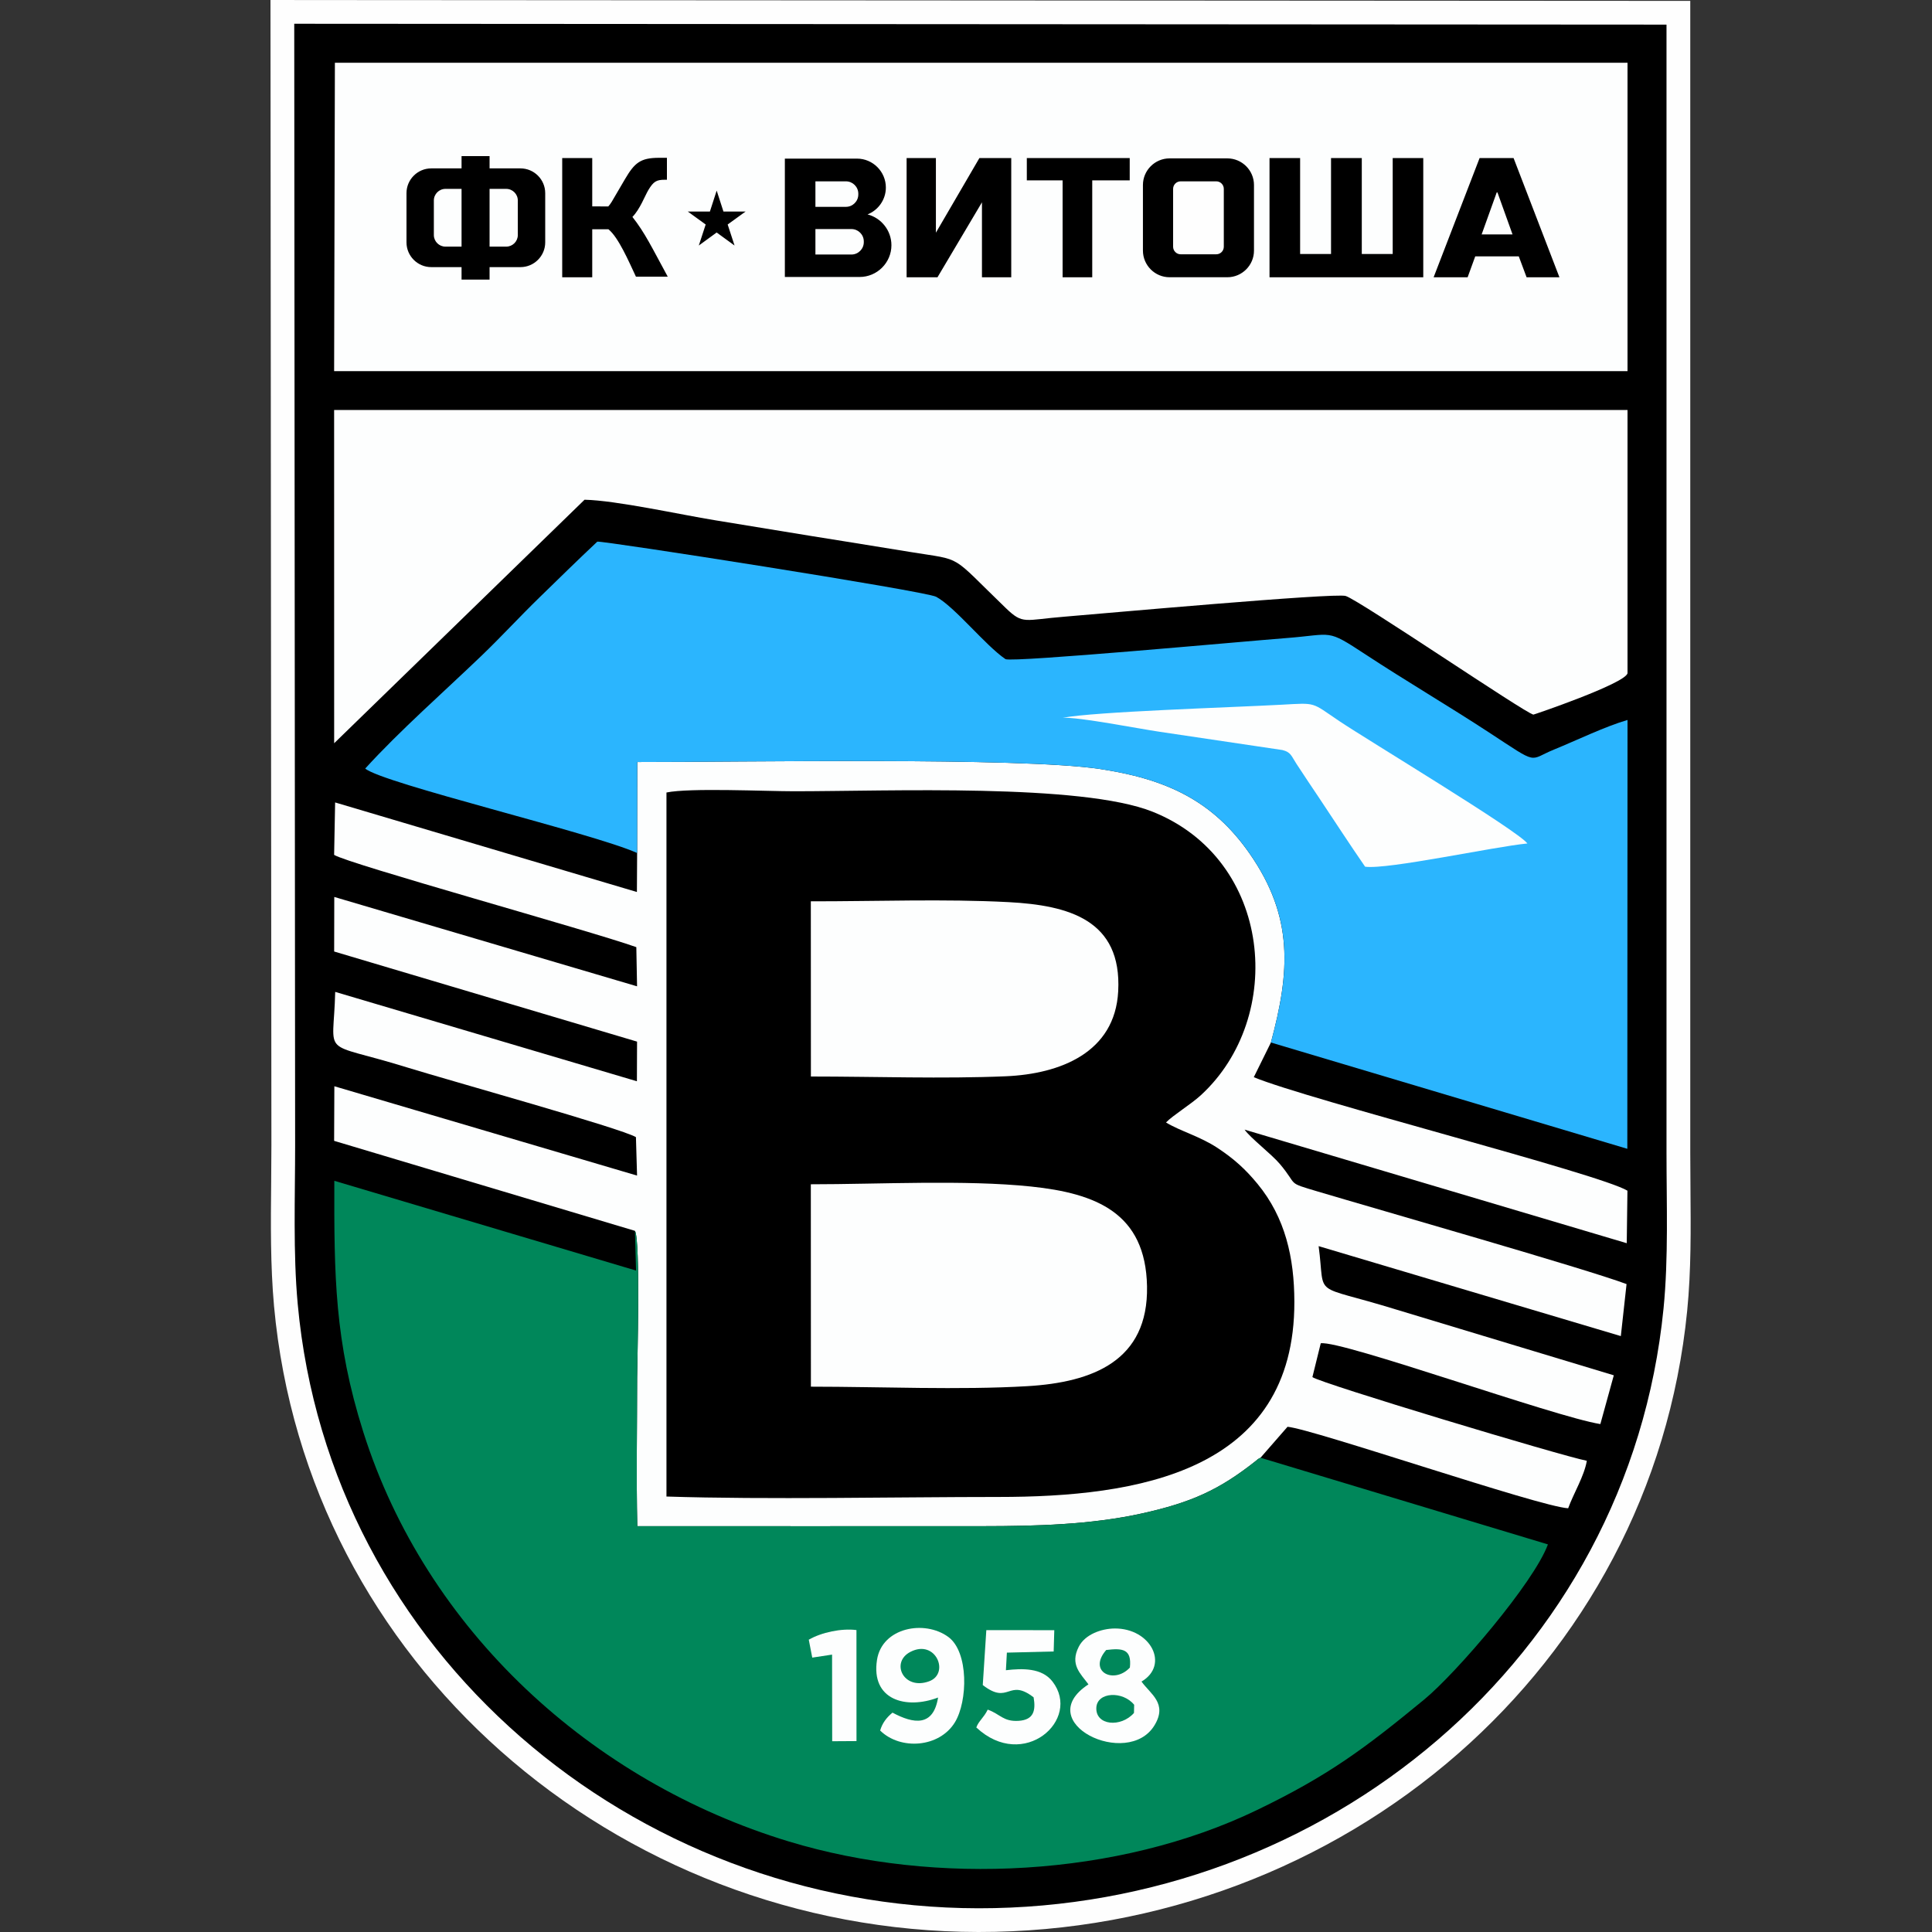
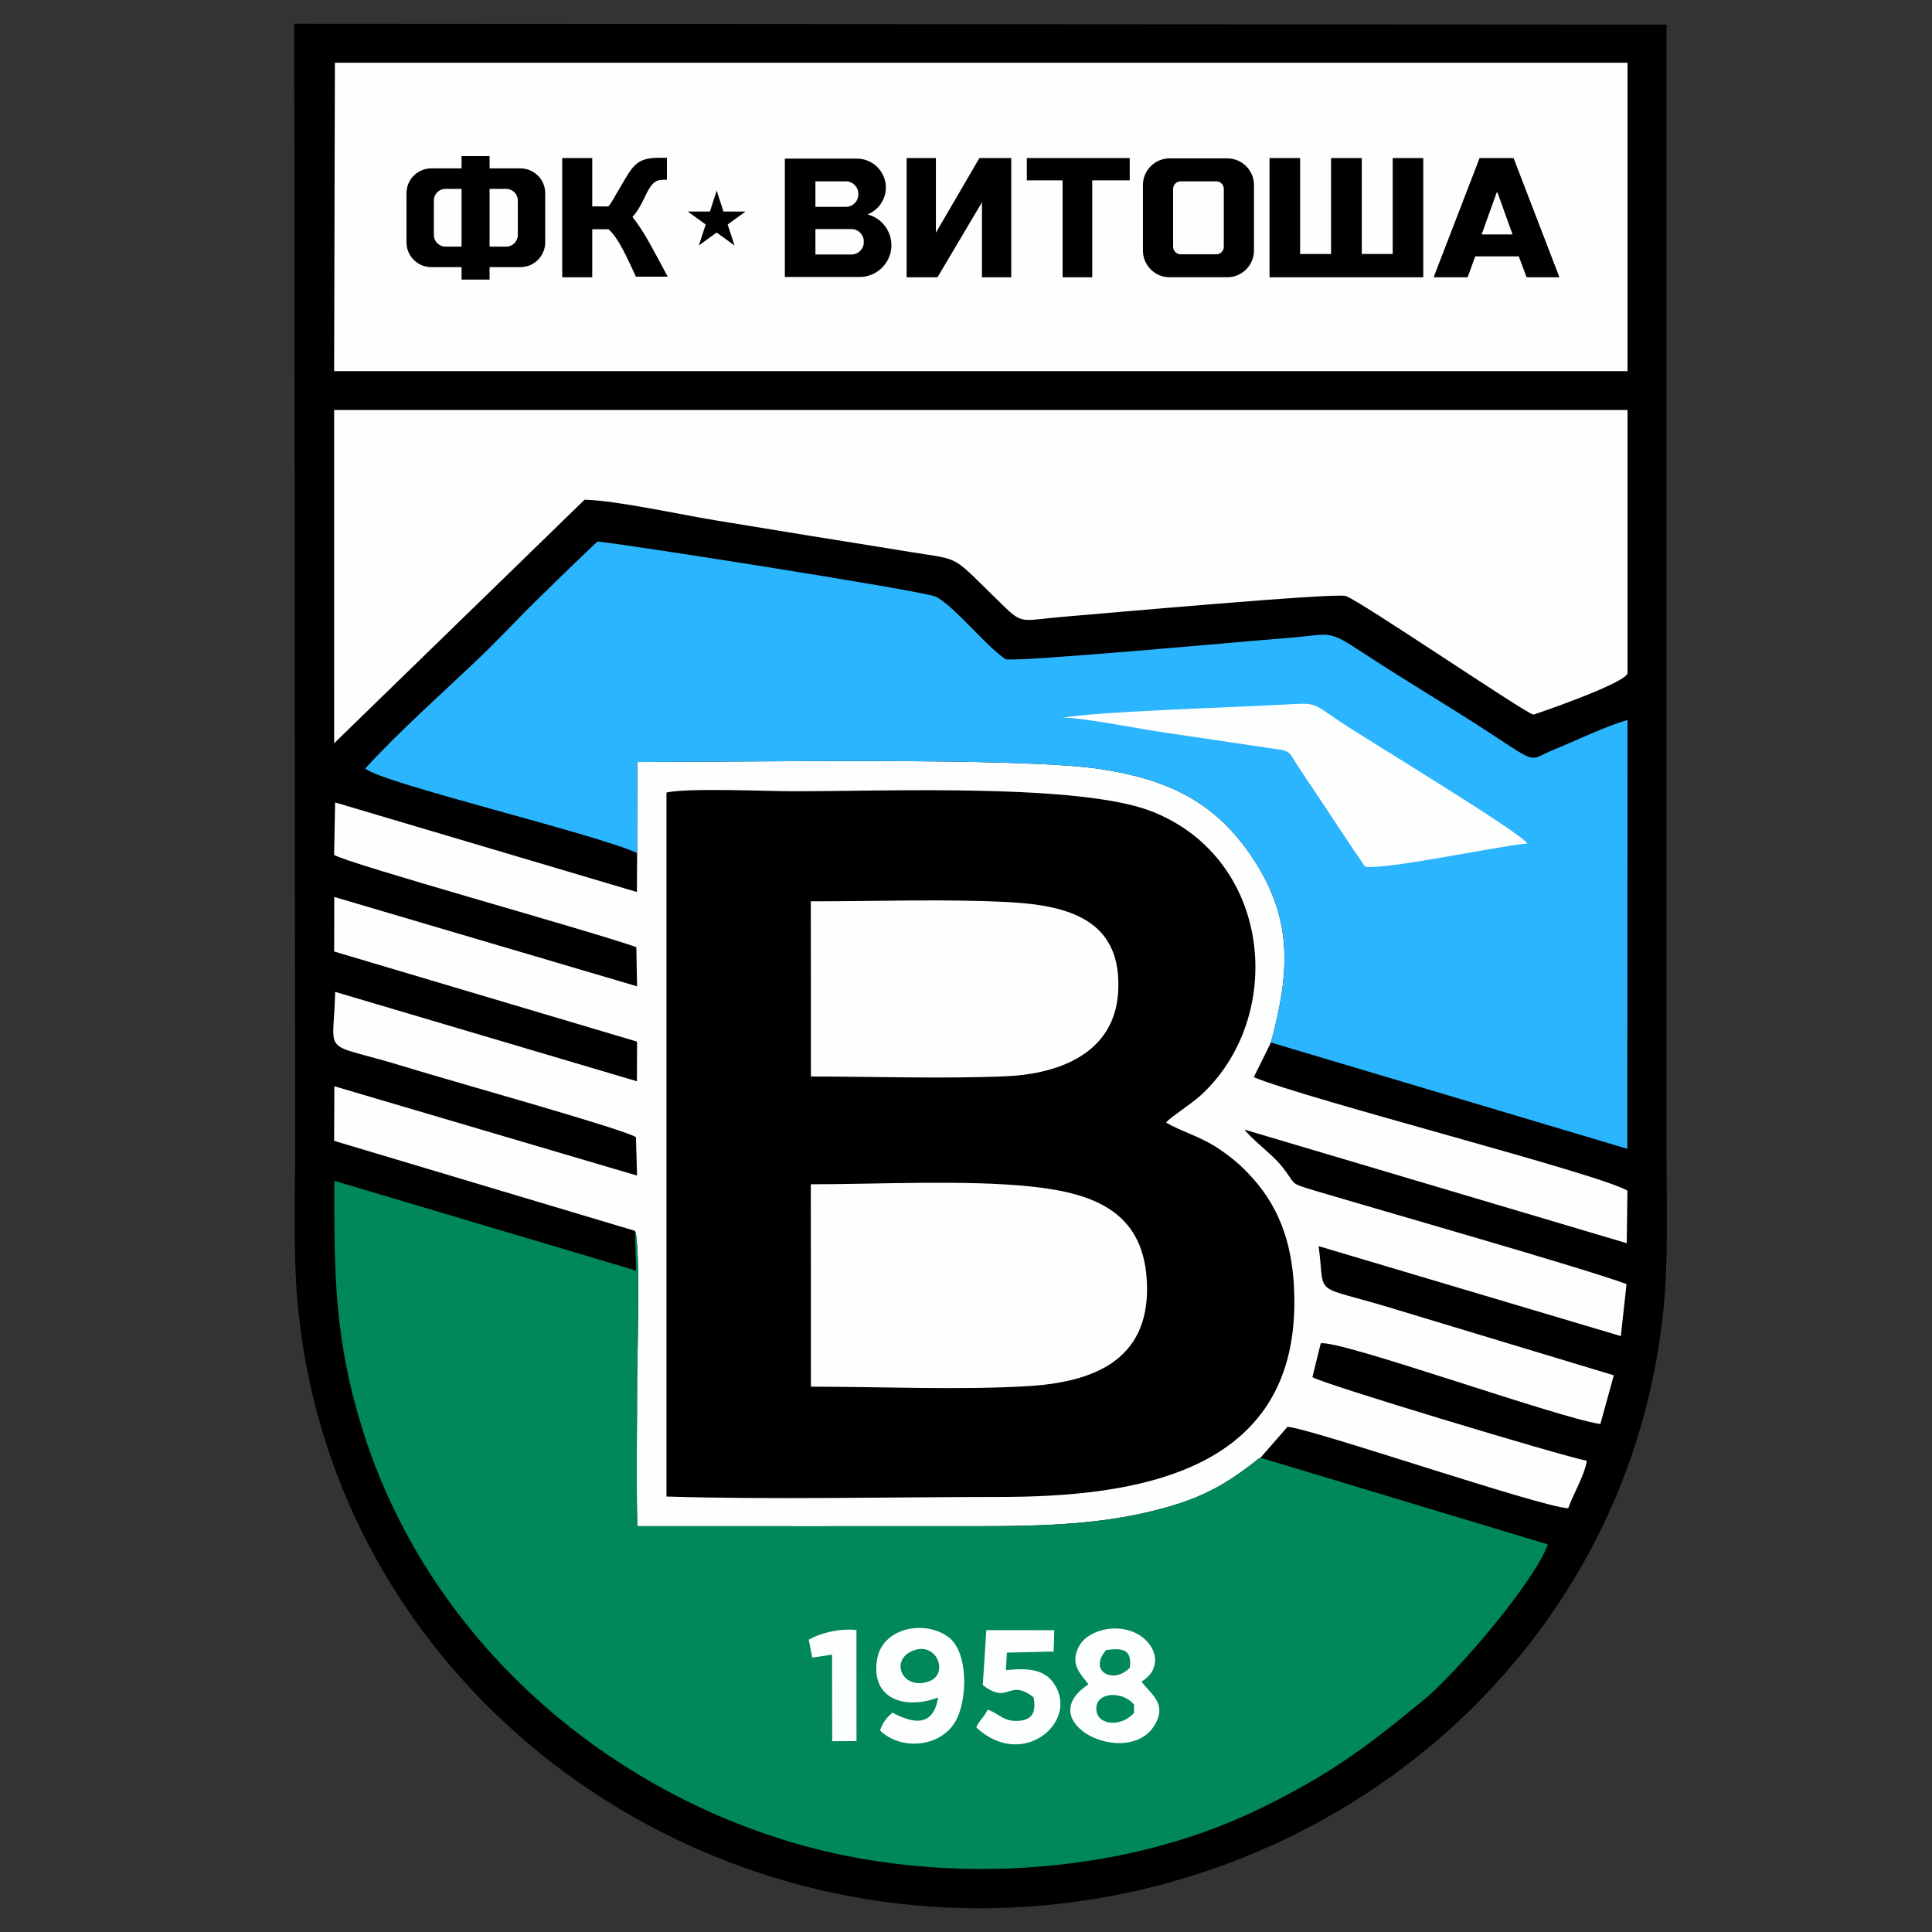
<svg xmlns="http://www.w3.org/2000/svg" width="50" height="50" viewBox="0 0 50 50" fill="none">
  <rect x="0" y="0" width="50" height="50" fill="#333333" stroke="none" />
-   <path fill-rule="evenodd" clip-rule="evenodd" d="M7.615 0.001L43.744 0.023L43.744 29.832C43.744 30.124 43.746 30.424 43.749 30.726C43.758 31.791 43.768 32.88 43.664 33.925C43.204 38.56 40.984 42.54 37.738 45.382C34.412 48.292 30.008 50.006 25.319 50C20.643 49.994 16.257 48.247 12.953 45.313C9.717 42.44 7.516 38.43 7.092 33.803C6.997 32.758 7.007 31.663 7.018 30.596C7.021 30.271 7.024 29.948 7.024 29.636L7 0L7.615 0L7.615 0.001Z" fill="#FEFEFE" />
  <path fill-rule="evenodd" clip-rule="evenodd" d="M43.129 0.637L7.615 0.615L7.638 29.637C7.638 30.979 7.583 32.418 7.705 33.748C8.531 42.776 16.377 49.374 25.319 49.386C34.277 49.397 42.153 42.927 43.052 33.865C43.182 32.553 43.129 31.156 43.129 29.832L43.129 0.637H43.129Z" fill="black" />
  <path fill-rule="evenodd" clip-rule="evenodd" d="M16.489 22.076L16.483 23.085L8.673 20.767L8.647 22.124C9.01 22.357 15.254 24.08 16.468 24.512L16.487 25.526L8.651 23.213L8.648 24.625L16.487 26.957L16.483 27.983L8.675 25.67C8.633 27.427 8.244 26.913 10.545 27.628C11.62 27.961 16.089 29.204 16.458 29.429L16.487 30.424L8.653 28.112L8.647 29.525L16.432 31.854C16.581 32.091 16.489 35.37 16.489 35.644C16.489 36.921 16.464 38.223 16.493 39.497C19.478 39.497 22.463 39.5 25.448 39.497C26.801 39.496 28.238 39.46 29.561 39.166C30.823 38.885 31.551 38.563 32.506 37.804C32.596 37.731 32.522 37.782 32.622 37.726L33.321 36.925C33.978 36.981 39.836 38.993 40.584 39.034C40.726 38.642 40.999 38.206 41.067 37.805C40.42 37.681 34.152 35.792 33.965 35.639L34.181 34.764C34.729 34.685 40.221 36.665 41.417 36.855L41.765 35.593L36.144 33.894C33.89 33.198 34.312 33.635 34.126 32.25L41.947 34.578L42.095 33.232C41.044 32.837 35.624 31.29 34.109 30.838C33.273 30.588 33.611 30.702 33.122 30.123C32.9 29.861 32.367 29.458 32.21 29.235L42.1 32.174L42.118 30.815C41.404 30.379 33.884 28.469 32.448 27.878L32.891 26.98C33.386 25.146 33.482 23.73 32.34 22.09C31.382 20.714 30.172 20.157 28.454 19.9C26.379 19.59 19.083 19.725 16.492 19.721L16.489 22.076L16.489 22.076Z" fill="#FDFEFE" />
  <path fill-rule="evenodd" clip-rule="evenodd" d="M17.248 38.73C19.826 38.814 23.222 38.741 25.841 38.741C29.414 38.741 33.51 38.111 33.498 33.685C33.495 32.548 33.264 31.512 32.545 30.639C32.238 30.266 31.945 29.997 31.513 29.711C31.055 29.407 30.538 29.272 30.176 29.049C30.355 28.864 30.826 28.576 31.078 28.344C33.277 26.325 32.941 22.254 29.833 21.009C27.987 20.27 22.986 20.478 20.552 20.478C19.81 20.478 17.849 20.385 17.248 20.51L17.248 38.73H17.248Z" fill="black" />
  <path fill-rule="evenodd" clip-rule="evenodd" d="M8.647 9.605H42.12V1.624H42.231H8.667L8.647 9.605Z" fill="#FDFEFE" />
  <path fill-rule="evenodd" clip-rule="evenodd" d="M32.623 37.726C32.522 37.782 32.597 37.731 32.506 37.804C31.551 38.562 30.823 38.885 29.562 39.166C28.238 39.461 26.802 39.496 25.449 39.497C22.464 39.5 19.479 39.497 16.493 39.497C16.465 38.223 16.489 36.921 16.489 35.644C16.489 35.37 16.581 32.091 16.432 31.854L16.461 32.882L8.652 30.559C8.647 33.014 8.656 34.705 9.403 37.063C11.028 42.192 15.303 46.108 20.42 47.659C24.22 48.811 28.937 48.577 32.534 46.842C34.375 45.954 35.311 45.257 36.858 43.984C37.689 43.3 39.7 40.955 40.06 39.969L32.622 37.726H32.623Z" fill="#00875A" />
  <path fill-rule="evenodd" clip-rule="evenodd" d="M16.489 22.076L16.492 19.721C19.084 19.725 26.38 19.59 28.455 19.9C30.172 20.157 31.383 20.714 32.341 22.091C33.483 23.731 33.387 25.146 32.891 26.98L42.115 29.731L42.12 18.633C41.546 18.798 40.795 19.163 40.219 19.398C39.542 19.674 39.849 19.815 38.542 18.96C37.489 18.271 36.39 17.627 35.34 16.937C34.311 16.262 34.521 16.419 33.281 16.514C32.185 16.599 26.237 17.147 26.023 17.059C25.499 16.703 24.716 15.711 24.229 15.445C23.956 15.296 15.548 13.982 15.458 14.018C14.944 14.501 14.457 14.979 13.956 15.467C13.448 15.961 12.969 16.484 12.459 16.973C11.501 17.892 10.33 18.923 9.452 19.89C9.902 20.275 15.365 21.566 16.489 22.076L16.489 22.076Z" fill="#2BB5FE" />
  <path fill-rule="evenodd" clip-rule="evenodd" d="M8.648 19.235L15.128 12.933C15.951 12.951 17.61 13.319 18.504 13.464C19.623 13.645 20.749 13.835 21.878 14.013C22.438 14.102 22.998 14.193 23.558 14.285C24.959 14.515 24.553 14.313 26.028 15.735C26.482 16.172 26.504 16.043 27.557 15.959C28.395 15.891 34.556 15.335 34.827 15.424C35.201 15.546 39.475 18.46 39.684 18.494C39.696 18.496 42.051 17.695 42.12 17.425V10.611H8.647L8.648 19.235H8.648Z" fill="#FDFEFE" />
  <path fill-rule="evenodd" clip-rule="evenodd" d="M20.986 35.887C22.795 35.887 24.831 35.978 26.587 35.874C28.279 35.774 29.721 35.219 29.685 33.29C29.649 31.39 28.367 30.883 26.681 30.707C24.977 30.529 22.743 30.649 20.984 30.649L20.986 35.887V35.887Z" fill="#FDFEFE" />
  <path fill-rule="evenodd" clip-rule="evenodd" d="M20.986 27.86C22.64 27.86 24.406 27.923 26.028 27.854C27.436 27.794 28.856 27.242 28.939 25.654C29.037 23.806 27.658 23.43 26.102 23.347C24.452 23.26 22.65 23.328 20.984 23.326L20.986 27.86V27.86Z" fill="#FDFEFE" />
  <path fill-rule="evenodd" clip-rule="evenodd" d="M27.504 18.576C27.933 18.556 29.463 18.858 30.009 18.938L33.189 19.411C33.41 19.466 33.417 19.561 33.553 19.769C33.749 20.072 33.953 20.37 34.153 20.671C34.543 21.256 34.929 21.851 35.329 22.43C35.903 22.512 38.672 21.91 39.529 21.829C39.281 21.494 35.37 19.139 34.661 18.662C33.926 18.167 34.082 18.188 33.168 18.238C31.861 18.309 28.345 18.416 27.504 18.576V18.576Z" fill="#FDFEFE" />
  <path fill-rule="evenodd" clip-rule="evenodd" d="M28.169 43.591C26.666 44.574 29.187 45.795 29.88 44.648C30.22 44.085 29.777 43.845 29.542 43.519C30.272 43.089 29.781 42.136 28.844 42.145C28.503 42.149 28.081 42.298 27.919 42.616C27.68 43.084 27.97 43.317 28.169 43.591V43.591Z" fill="#FDFEFE" />
  <path fill-rule="evenodd" clip-rule="evenodd" d="M24.277 43.932C24.155 44.695 23.642 44.615 23.098 44.323C22.941 44.452 22.834 44.595 22.778 44.786C23.303 45.301 24.311 45.231 24.713 44.573C25.045 44.03 25.075 42.755 24.542 42.364C23.927 41.913 22.828 42.119 22.697 42.956C22.534 43.995 23.447 44.248 24.277 43.932V43.932Z" fill="#FDFEFE" />
  <path fill-rule="evenodd" clip-rule="evenodd" d="M25.434 43.609C26.117 44.139 26.091 43.418 26.75 43.927C26.807 44.26 26.759 44.509 26.364 44.535C25.962 44.561 25.885 44.359 25.562 44.245C25.457 44.46 25.326 44.54 25.267 44.707C26.489 45.849 27.999 44.505 27.239 43.519C26.961 43.158 26.452 43.177 26.033 43.225L26.058 42.77L27.269 42.74L27.285 42.189L25.526 42.188L25.434 43.609V43.609Z" fill="#FDFEFE" />
  <path fill-rule="evenodd" clip-rule="evenodd" d="M20.931 42.435L21.021 42.899L21.534 42.821L21.537 45.063L22.166 45.059L22.165 42.186C21.777 42.136 21.261 42.245 20.931 42.435V42.435Z" fill="#FDFEFE" />
  <path fill-rule="evenodd" clip-rule="evenodd" d="M23.564 42.749C23.036 43.019 23.382 43.754 24.045 43.512C24.587 43.315 24.222 42.412 23.564 42.749Z" fill="#00875A" />
  <path fill-rule="evenodd" clip-rule="evenodd" d="M29.347 44.33L29.352 44.12C29.06 43.757 28.391 43.783 28.373 44.197C28.353 44.657 29.01 44.715 29.347 44.331V44.33Z" fill="#00885B" />
  <path fill-rule="evenodd" clip-rule="evenodd" d="M29.241 43.157C29.295 42.671 29.047 42.651 28.628 42.702C28.142 43.265 28.831 43.598 29.241 43.157Z" fill="#00875A" />
  <path d="M14.55 7.176V4.09H15.327V5.341L15.742 5.343C15.769 5.315 15.799 5.274 15.832 5.221L16.174 4.637C16.423 4.214 16.573 4.084 17.057 4.084H17.26V4.652H17.206C16.992 4.652 16.914 4.693 16.779 4.919C16.691 5.066 16.561 5.418 16.367 5.614C16.692 6.027 16.863 6.391 17.281 7.16H16.458C16.265 6.748 16.008 6.153 15.753 5.939L15.747 5.934L15.327 5.934V7.176H14.55H14.55ZM22.452 5.549C22.806 5.64 23.07 5.964 23.07 6.346C23.07 6.798 22.7 7.168 22.247 7.168H21.103H20.567H20.312V4.105H20.567H21.103H22.179C22.59 4.105 22.926 4.442 22.926 4.853C22.926 5.168 22.729 5.439 22.452 5.549H22.452ZM21.103 5.353H21.893C22.069 5.353 22.213 5.209 22.213 5.033V5.013C22.213 4.837 22.069 4.693 21.893 4.693H21.103V5.353ZM21.103 5.928V6.587H22.035C22.211 6.587 22.355 6.443 22.355 6.267V6.248C22.355 6.072 22.211 5.928 22.035 5.928H21.103ZM30.268 4.099H31.764C32.143 4.099 32.453 4.409 32.453 4.788V6.486C32.453 6.865 32.143 7.175 31.764 7.175H30.268C29.889 7.175 29.579 6.865 29.579 6.486V4.788C29.579 4.409 29.889 4.099 30.268 4.099ZM18.547 4.931L18.723 5.475L19.296 5.474L18.832 5.81L19.01 6.354L18.547 6.017L18.085 6.354L18.263 5.81L17.799 5.474L18.372 5.475L18.548 4.931H18.547ZM11.16 4.358H11.945V4.04H12.67V4.358H13.47C13.822 4.358 14.11 4.646 14.11 4.998V6.273C14.11 6.625 13.822 6.913 13.47 6.913H12.67V7.236H11.945V6.913H11.16C10.808 6.913 10.52 6.625 10.52 6.273V4.998C10.52 4.646 10.808 4.358 11.16 4.358V4.358ZM12.67 4.888V6.383H13.1C13.266 6.383 13.401 6.248 13.401 6.083V5.189C13.401 5.023 13.266 4.888 13.1 4.888H12.67V4.888ZM11.945 6.383V4.888H11.529C11.363 4.888 11.228 5.023 11.228 5.189V6.083C11.228 6.248 11.364 6.383 11.529 6.383H11.945ZM24.262 7.176H23.463V4.09H24.221V6.022L25.347 4.09H26.171V7.176H25.413V5.236L24.262 7.176ZM29.237 4.668H28.267V7.176H27.5V4.668H26.574V4.09H29.237V4.668H29.237ZM36.833 7.176H32.855V4.09H33.647L33.647 6.574H34.447V4.09H35.243V6.574H36.043V4.09H36.834V7.176H36.833ZM40.358 7.176H39.508L39.306 6.635H38.179L37.982 7.176H37.102L38.292 4.09H39.171L40.358 7.176V7.176ZM39.144 6.066L38.754 4.98H38.735L38.345 6.066H39.144V6.066Z" fill="black" />
  <path d="M30.555 4.693H31.477C31.585 4.693 31.672 4.781 31.672 4.888V6.386C31.672 6.493 31.585 6.581 31.477 6.581H30.555C30.448 6.581 30.36 6.493 30.36 6.386V4.888C30.36 4.781 30.447 4.693 30.555 4.693V4.693Z" fill="#FEFEFE" />
</svg>